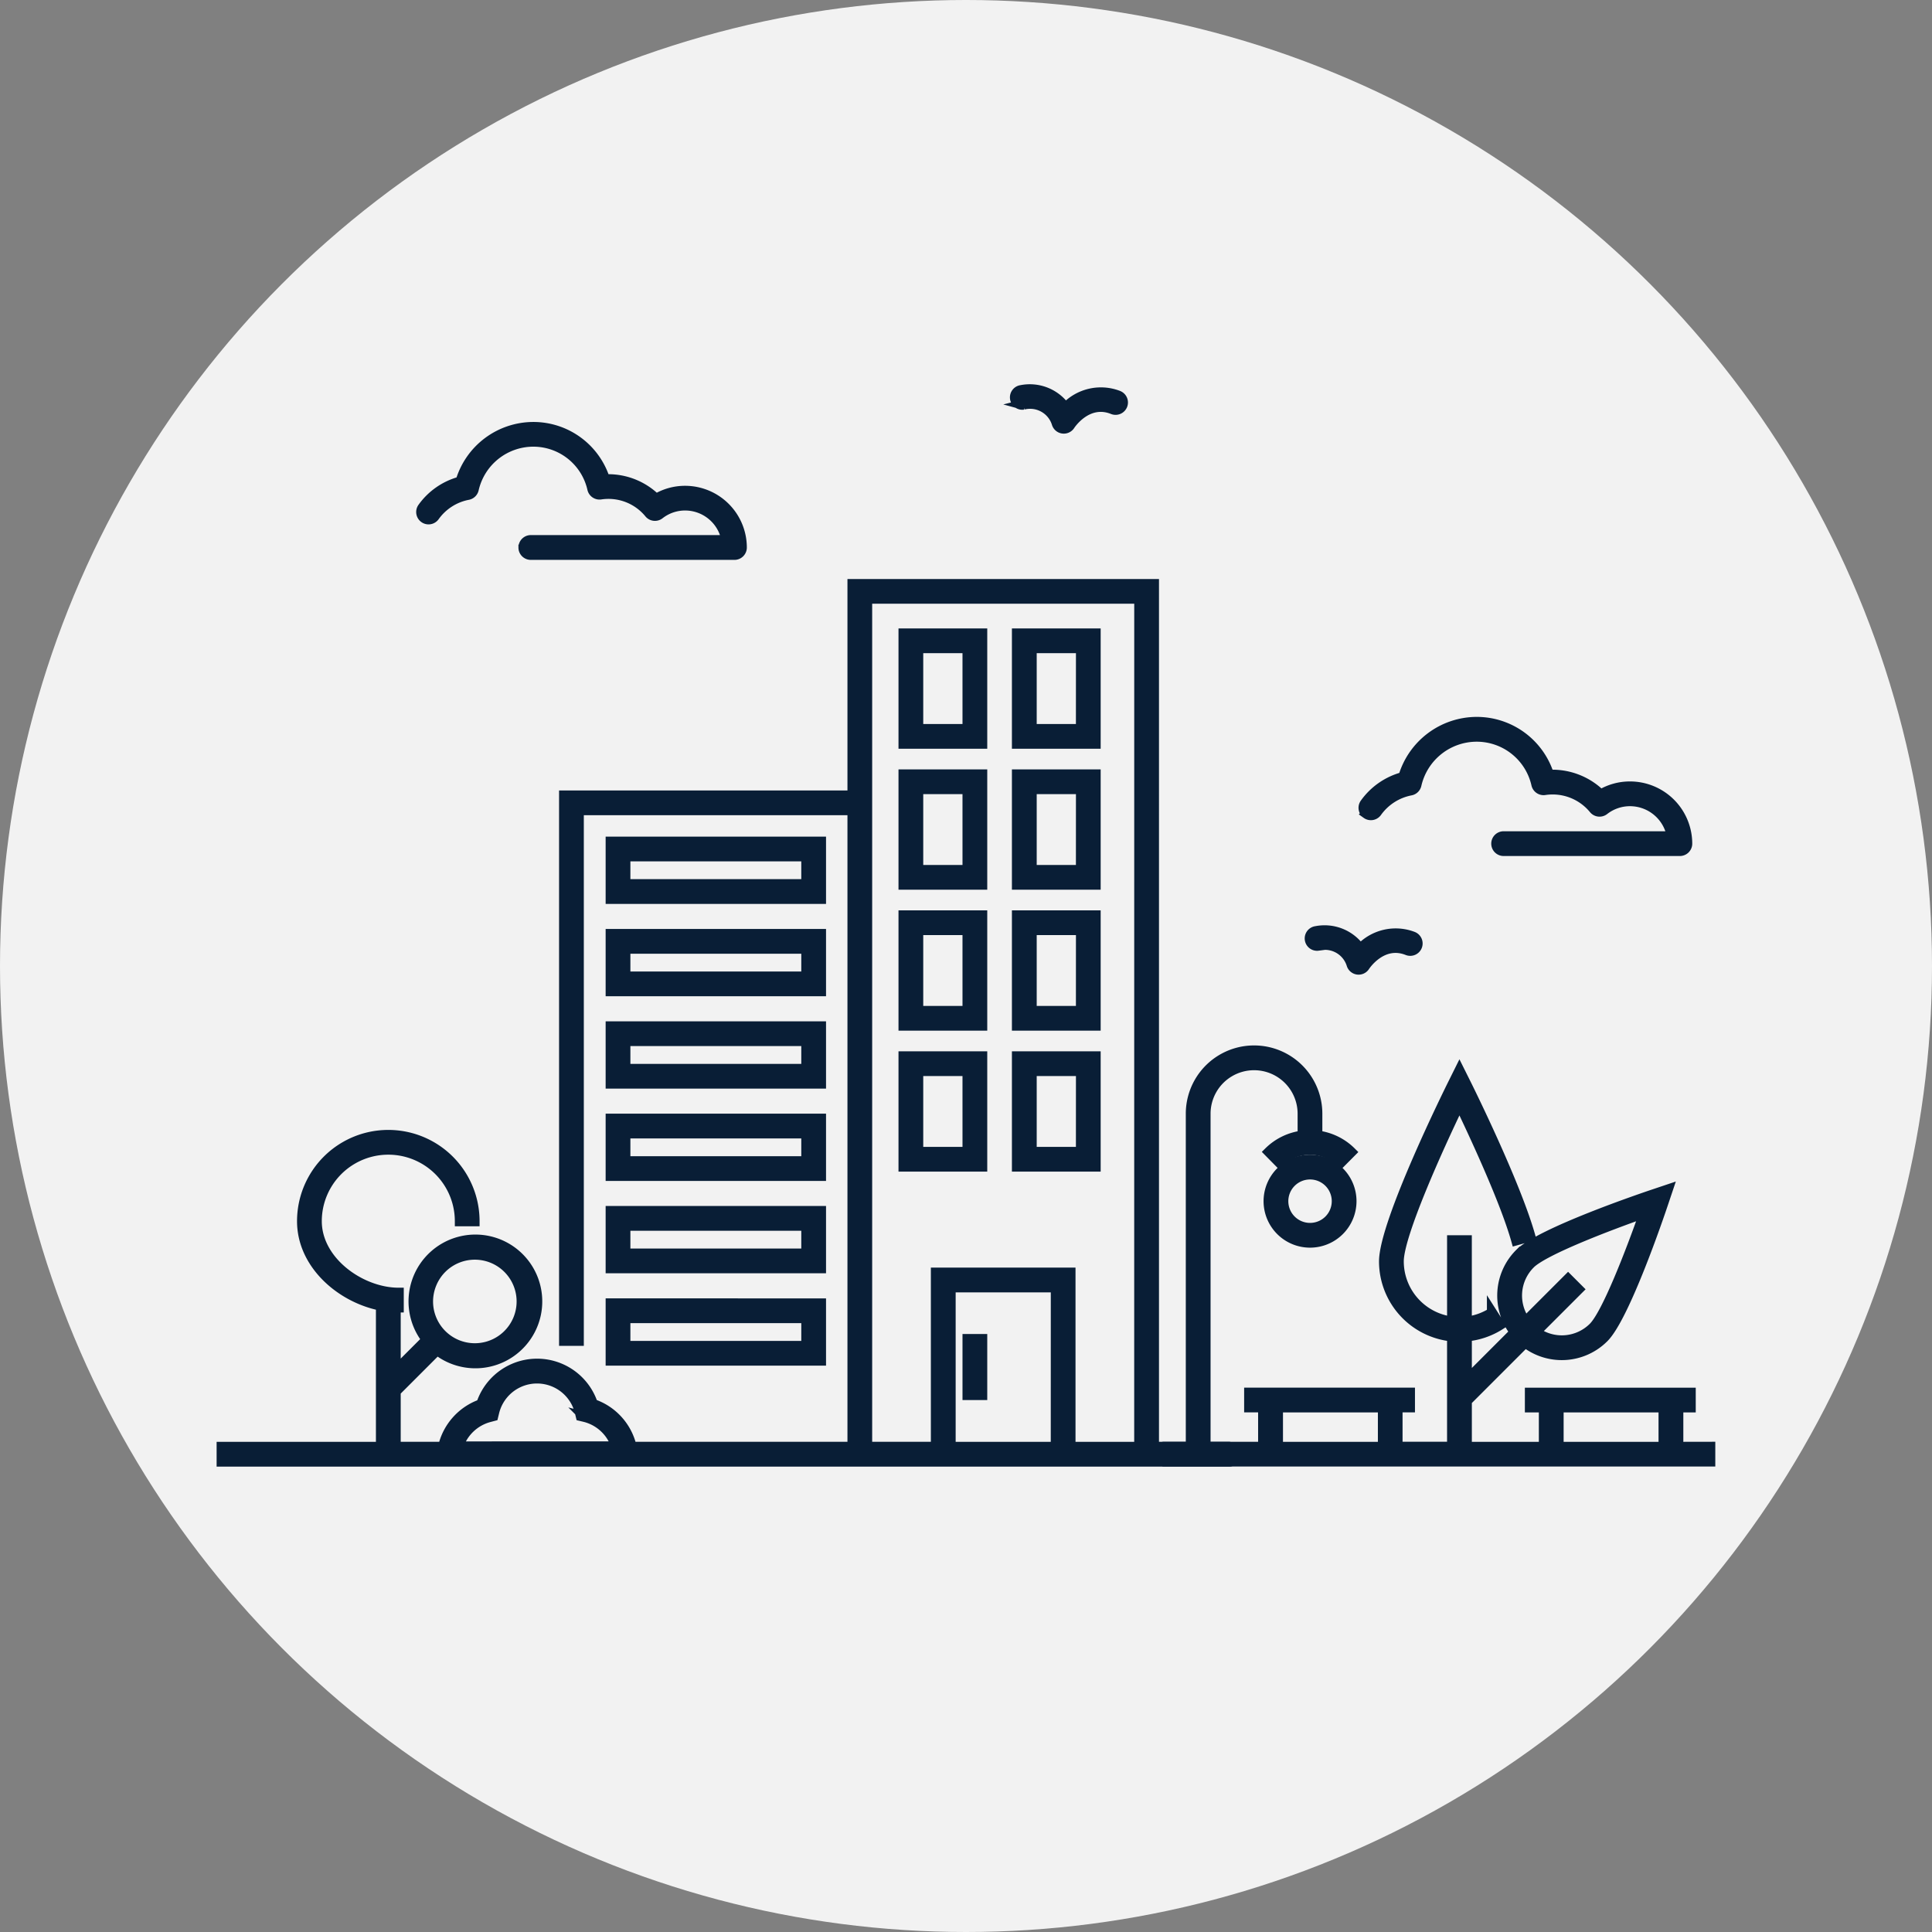
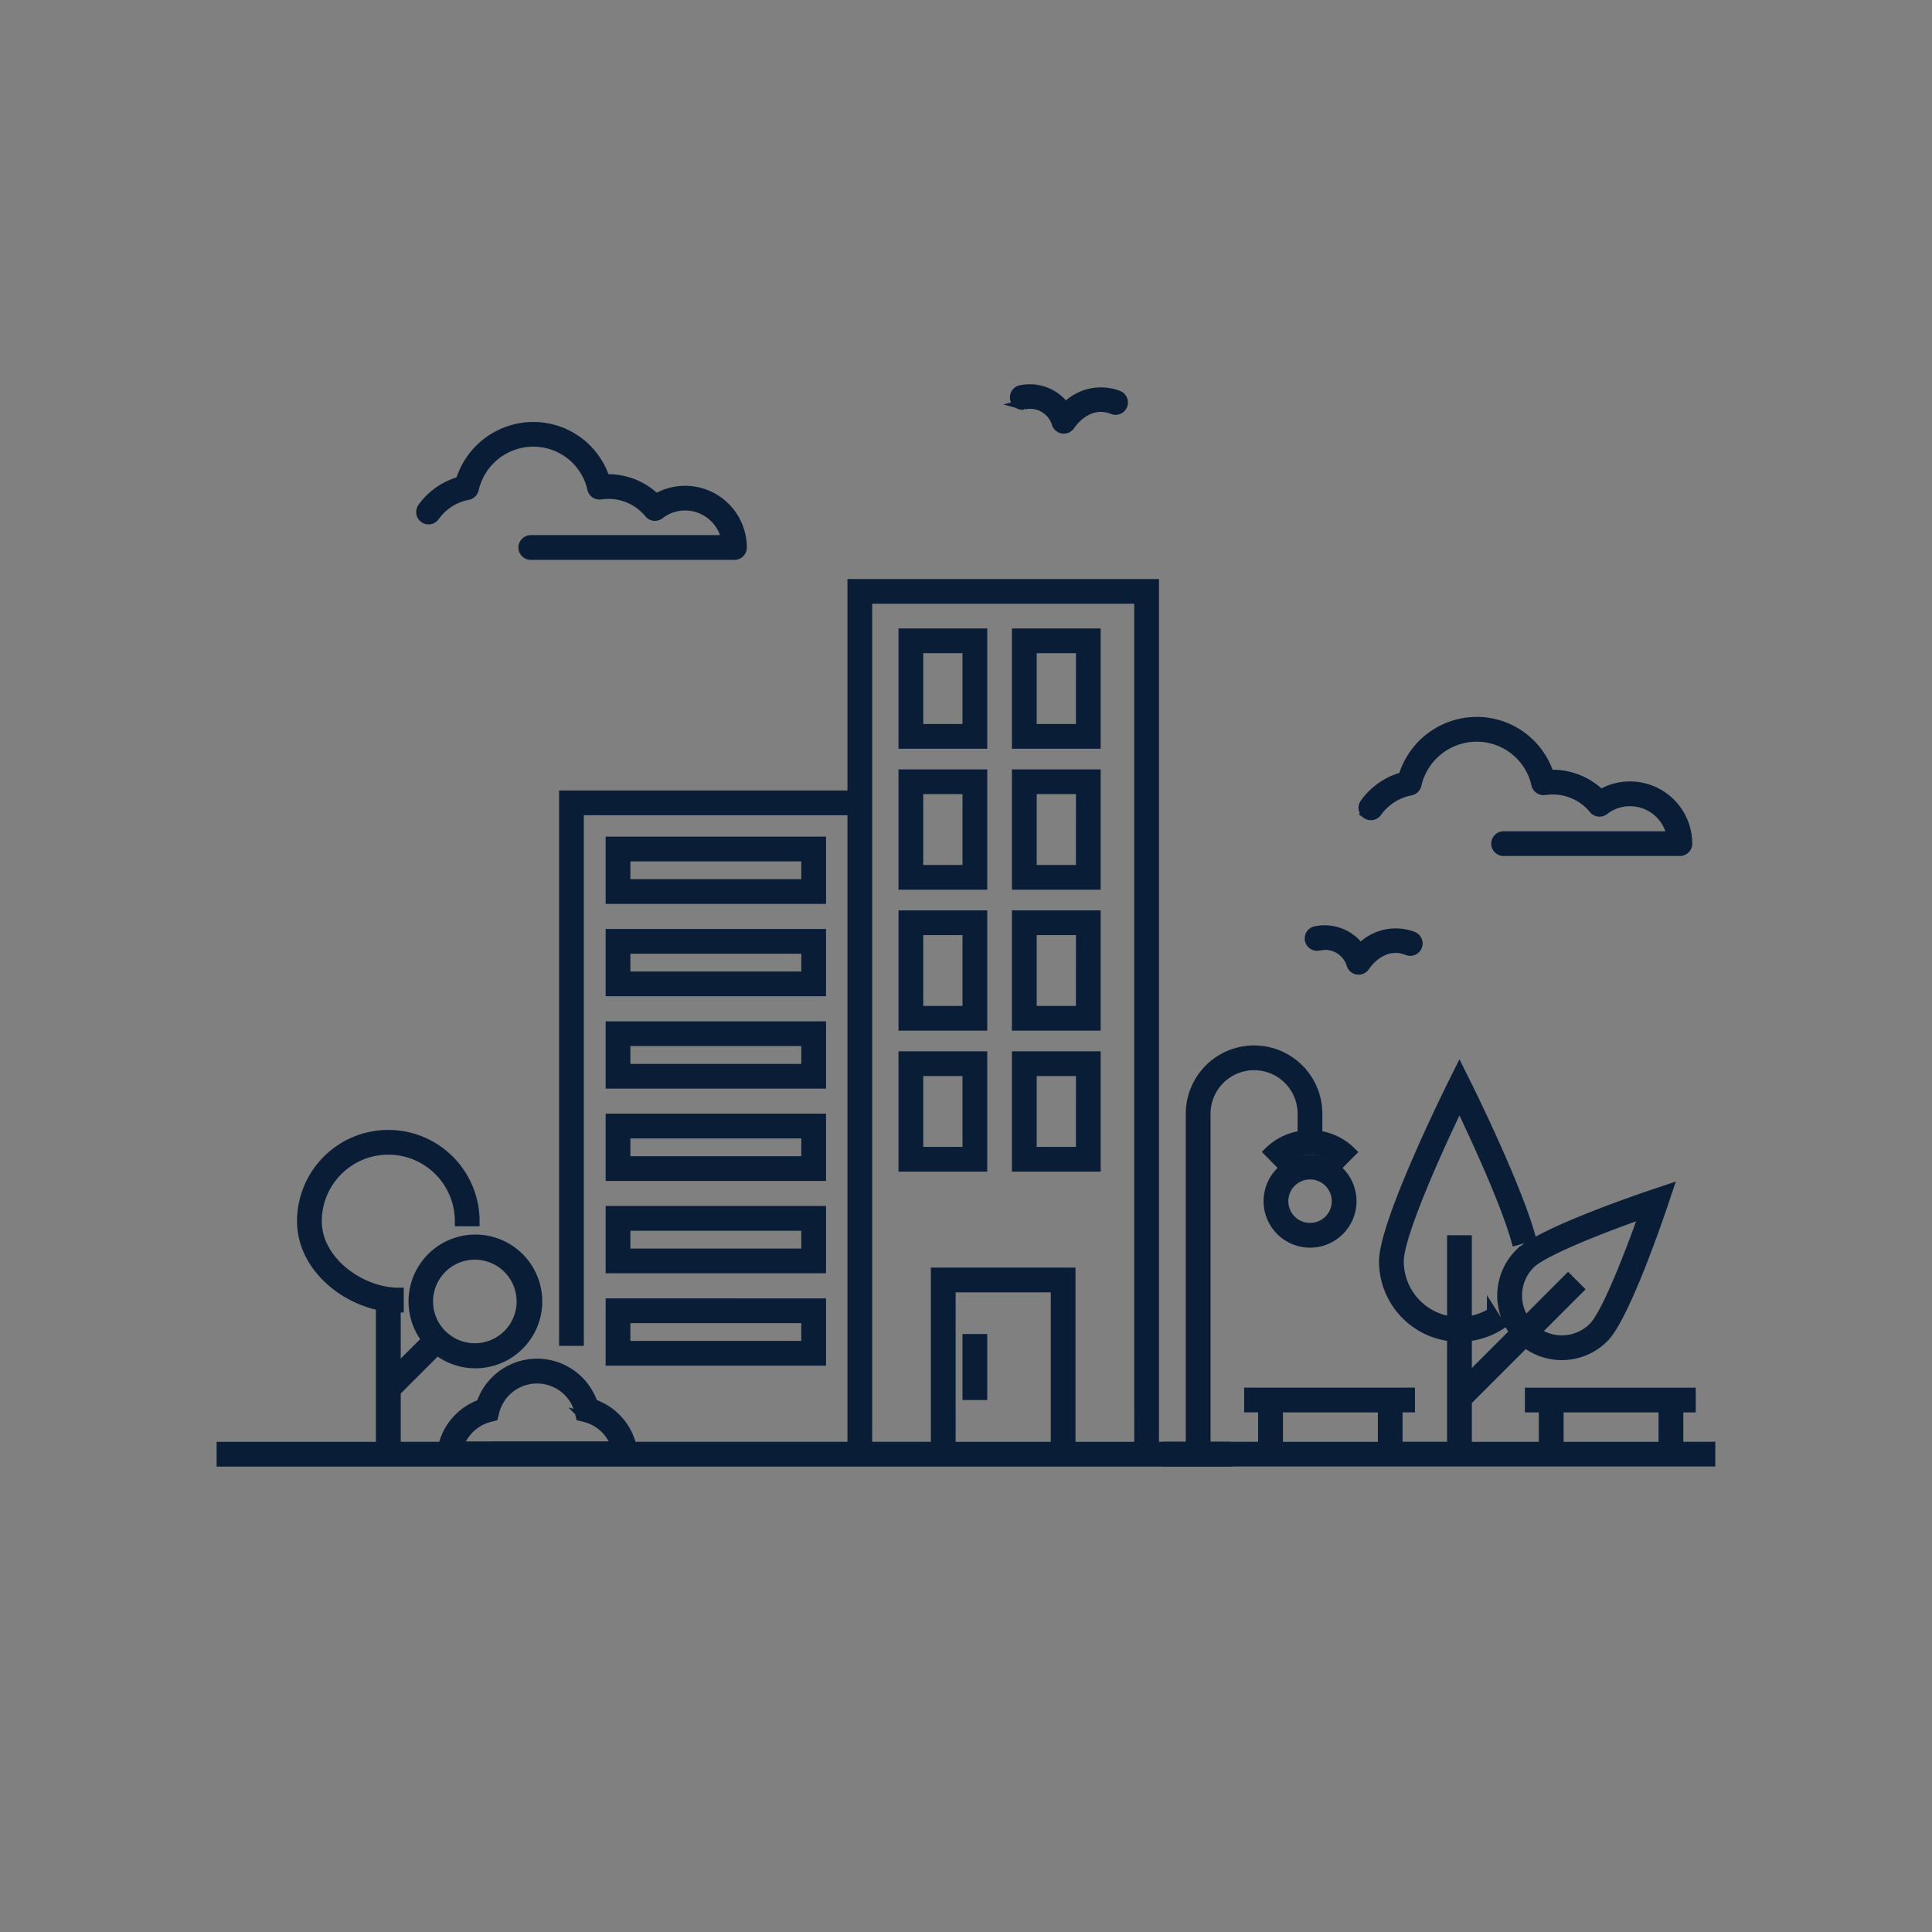
<svg xmlns="http://www.w3.org/2000/svg" width="228" height="228" viewBox="0 0 228 228">
  <rect x="0" y="0" width="228" height="228" fill="#808080" stroke="none" />
  <g id="Group_13611" data-name="Group 13611" transform="translate(-194 -1286)">
-     <circle id="Ellipse_401" data-name="Ellipse 401" cx="114" cy="114" r="114" transform="translate(194 1286)" fill="#f2f2f2" />
    <g id="Group_3351" data-name="Group 3351" transform="translate(-117.646 309.432)">
      <path id="Path_7500" data-name="Path 7500" d="M373.427,1041.181a.86.86,0,0,0,.86.86h24.035a.86.86,0,0,0,.86-.86,6.69,6.69,0,0,0-6.683-6.682,6.6,6.6,0,0,0-3.432.953,8.026,8.026,0,0,0-5.656-2.323c-.12,0-.25,0-.379.011a8.855,8.855,0,0,0-8.474-6.174A8.965,8.965,0,0,0,366,1033.4a8.023,8.023,0,0,0-4.478,3.092.86.86,0,1,0,1.4,1,6.306,6.306,0,0,1,3.947-2.53.863.863,0,0,0,.678-.659,7.228,7.228,0,0,1,7.01-5.622,7.146,7.146,0,0,1,7,5.575.862.862,0,0,0,.96.659,6.233,6.233,0,0,1,5.76,2.212.859.859,0,0,0,1.188.13,4.913,4.913,0,0,1,3.034-1.043,4.97,4.97,0,0,1,4.889,4.1h-23.1a.86.86,0,0,0-.858.865Z" fill="#091e36" stroke="#091e36" stroke-linecap="round" stroke-width="1.2" />
      <path id="Path_7501" data-name="Path 7501" d="M432.394,1024.316a3.3,3.3,0,0,1,3.96,2.186.86.86,0,0,0,.7.63.86.86,0,0,0,.857-.38c.082-.126,2.05-3.088,5.056-1.892a.861.861,0,1,0,.636-1.6,5.694,5.694,0,0,0-6.218,1.452,5.131,5.131,0,0,0-5.206-2.1.86.86,0,1,0,.223,1.706Z" fill="#091e36" stroke="#091e36" stroke-linecap="round" stroke-width="1.2" />
      <path id="Path_7503" data-name="Path 7503" d="M383.719,1137.133h24.809v-6.74H383.719Zm1.721-5.02h21.367v3.3H385.44Z" fill="#091e36" stroke="#091e36" stroke-linecap="round" stroke-width="1.2" />
      <path id="Path_7504" data-name="Path 7504" d="M383.719,1126.231h24.809v-6.74H383.719Zm1.721-5.018h21.367v3.3H385.44Z" fill="#091e36" stroke="#091e36" stroke-linecap="round" stroke-width="1.2" />
      <path id="Path_7505" data-name="Path 7505" d="M383.719,1115.336h24.809v-6.74H383.719Zm1.721-5.02h21.367v3.3H385.44Z" fill="#091e36" stroke="#091e36" stroke-linecap="round" stroke-width="1.2" />
      <path id="Path_7506" data-name="Path 7506" d="M383.719,1104.436h24.809V1097.7H383.719Zm1.721-5.018h21.367v3.3H385.44Z" fill="#091e36" stroke="#091e36" stroke-linecap="round" stroke-width="1.2" />
      <path id="Path_7507" data-name="Path 7507" d="M383.719,1093.538h24.809v-6.74H383.719Zm1.721-5.02h21.367v3.3H385.44Z" fill="#091e36" stroke="#091e36" stroke-linecap="round" stroke-width="1.2" />
      <path id="Path_7508" data-name="Path 7508" d="M408.528,1075.9H383.719v6.74h24.809Zm-1.721,5.02H385.44v-3.3h21.367Z" fill="#091e36" stroke="#091e36" stroke-linecap="round" stroke-width="1.2" />
      <path id="Path_7509" data-name="Path 7509" d="M427.554,1101.234H418.28v13h9.274Zm-1.721,11.28H420v-9.56h5.832Z" fill="#091e36" stroke="#091e36" stroke-linecap="round" stroke-width="1.2" />
      <path id="Path_7510" data-name="Path 7510" d="M440.938,1101.234h-9.274v13h9.274Zm-1.721,11.28H433.39v-9.56h5.831Z" fill="#091e36" stroke="#091e36" stroke-linecap="round" stroke-width="1.2" />
      <path id="Path_7511" data-name="Path 7511" d="M427.554,1084.6H418.28v13h9.274Zm-1.721,11.28H420v-9.559h5.832Z" fill="#091e36" stroke="#091e36" stroke-linecap="round" stroke-width="1.2" />
      <path id="Path_7512" data-name="Path 7512" d="M440.938,1084.6h-9.274v13h9.274Zm-1.721,11.28H433.39v-9.559h5.831Z" fill="#091e36" stroke="#091e36" stroke-linecap="round" stroke-width="1.2" />
      <path id="Path_7513" data-name="Path 7513" d="M427.554,1067.965H418.28v13h9.274Zm-1.721,11.28H420v-9.559h5.832Z" fill="#091e36" stroke="#091e36" stroke-linecap="round" stroke-width="1.2" />
      <path id="Path_7514" data-name="Path 7514" d="M440.938,1067.965h-9.274v13h9.274Zm-1.721,11.28H433.39v-9.559h5.831Z" fill="#091e36" stroke="#091e36" stroke-linecap="round" stroke-width="1.2" />
      <path id="Path_7515" data-name="Path 7515" d="M427.554,1051.331H418.28v13h9.274Zm-1.721,11.28H420v-9.559h5.832Z" fill="#091e36" stroke="#091e36" stroke-linecap="round" stroke-width="1.2" />
      <path id="Path_7516" data-name="Path 7516" d="M440.938,1051.331h-9.274v13h9.274Zm-1.721,11.28H433.39v-9.56h5.831Z" fill="#091e36" stroke="#091e36" stroke-linecap="round" stroke-width="1.2" />
      <path id="Path_7517" data-name="Path 7517" d="M456.684,1147.315h-8.863V1045.5H412.256v24.952H378.223v64.342h1.721v-62.62h32.312v75.143H386.18a6.973,6.973,0,0,0-4.574-5.056,6.928,6.928,0,0,0-13.163.024,6.989,6.989,0,0,0-4.5,5.032h-5.608v-6.538l4.9-4.9a7.291,7.291,0,1,0-1.216-1.217l-3.684,3.684v-7.5c.12,0,.24.01.36.01v-1.722c-4.474,0-9.673-3.691-9.673-8.45a8.45,8.45,0,1,1,16.9,0h1.72a10.171,10.171,0,1,0-20.342,0c0,5.075,4.574,9.031,9.31,9.96v16.68h-18.8v1.721h119M363.8,1126.219a5.53,5.53,0,1,1-1.647,3.936,5.569,5.569,0,0,1,1.647-3.936Zm1.927,21.053a5.251,5.251,0,0,1,3.63-3.464l.492-.131.12-.493a5.207,5.207,0,0,1,10.1-.016l.12.5.5.12a5.239,5.239,0,0,1,3.689,3.48Zm70.522.048H423.826v-18.838h12.427Zm9.847,0h-8.126v-20.558H422.1v20.554h-8.126v-100.1H446.1Z" fill="#091e36" stroke="#091e36" stroke-linecap="round" stroke-width="1.2" />
      <path id="Rectangle_2069" data-name="Rectangle 2069" d="M425.833,1134.6h1.721v6.594h-1.721Z" fill="#091e36" stroke="#091e36" stroke-linecap="round" stroke-width="1.2" />
      <g id="Group_3350" data-name="Group 3350">
        <path id="Path_7520" data-name="Path 7520" d="M472.928,1072.6a.86.86,0,0,0,1.2-.2,6.379,6.379,0,0,1,3.991-2.559.859.859,0,0,0,.678-.659,7.308,7.308,0,0,1,7.088-5.684,7.225,7.225,0,0,1,7.08,5.64.864.864,0,0,0,.96.66,6.3,6.3,0,0,1,5.827,2.237.86.86,0,0,0,1.188.128,4.97,4.97,0,0,1,3.068-1.054,5.027,5.027,0,0,1,4.945,4.158H489.092a.86.86,0,1,0,0,1.721h20.8a.86.86,0,0,0,.86-.86,6.748,6.748,0,0,0-6.74-6.74,6.662,6.662,0,0,0-3.468.96A8.1,8.1,0,0,0,494.83,1068c-.127,0-.257,0-.389.011a8.933,8.933,0,0,0-8.552-6.24,9.045,9.045,0,0,0-8.63,6.5,8.1,8.1,0,0,0-4.524,3.12.86.86,0,0,0,.194,1.208Z" fill="#091e36" stroke="#091e36" stroke-linecap="round" stroke-width="1.2" />
        <path id="Path_7521" data-name="Path 7521" d="M467.186,1088.164a3.3,3.3,0,0,1,3.96,2.187.862.862,0,0,0,1.554.25c.082-.126,2.048-3.088,5.054-1.892a.86.86,0,0,0,.636-1.6,5.693,5.693,0,0,0-6.217,1.452,5.131,5.131,0,0,0-5.207-2.1.86.86,0,1,0,.224,1.706Z" fill="#091e36" stroke="#091e36" stroke-linecap="round" stroke-width="1.2" />
        <path id="Path_7522" data-name="Path 7522" d="M509.7,1147.321v-4.669h1.465v-1.72H492.2v1.721h1.649v4.669h-9.106v-5.43l6.9-6.9a7,7,0,0,0,9.266-.568c2.474-2.473,6.547-14.468,7-15.829l.551-1.639-1.64.551c-1.36.456-13.355,4.529-15.828,7a7,7,0,0,0-.568,9.266l-5.681,5.681v-5.184a8.845,8.845,0,0,0,3.9-1.337l-.923-1.452a7.127,7.127,0,0,1-2.98,1.06v-9.6h-1.721v9.6a7.177,7.177,0,0,1-6.31-7.114c0-3.12,4.627-13.35,7.169-18.616,1.626,3.38,5.377,11.4,6.707,16.126l1.657-.466c-1.753-6.24-7.355-17.527-7.592-18l-.772-1.549-.769,1.549c-.331.666-8.122,16.375-8.122,20.959a8.9,8.9,0,0,0,8.03,8.847v13.036h-6.452v-4.669h1.465v-1.717h-18.96v1.721h1.649v4.669h-6.811v-39.314a5.736,5.736,0,0,1,11.472,0v2.586a6.839,6.839,0,0,0-3.977,1.92l1.207,1.225a5.171,5.171,0,0,1,7.276.014l1.213-1.22a6.841,6.841,0,0,0-4-1.944V1108a7.457,7.457,0,0,0-14.914,0v39.314h-2.754v1.721h64.042v-1.721Zm-17.486-21.6c1.613-1.614,9.2-4.5,13.5-6.016-1.514,4.3-4.4,11.88-6.016,13.5a5.28,5.28,0,0,1-6.821.556l5.04-5.04-1.217-1.217-5.04,5.04a5.28,5.28,0,0,1,.556-6.821Zm-17.36,21.6h-12.4v-4.669h12.4Zm33.12,0h-12.4v-4.669h12.4Z" fill="#091e36" stroke="#091e36" stroke-linecap="round" stroke-width="1.2" />
        <path id="Path_7523" data-name="Path 7523" d="M466.246,1113.439a4.884,4.884,0,1,0,4.885,4.885A4.884,4.884,0,0,0,466.246,1113.439Zm0,8.047a3.163,3.163,0,1,1,3.164-3.164A3.163,3.163,0,0,1,466.246,1121.486Z" fill="#091e36" stroke="#091e36" stroke-linecap="round" stroke-width="1.2" />
      </g>
    </g>
  </g>
</svg>